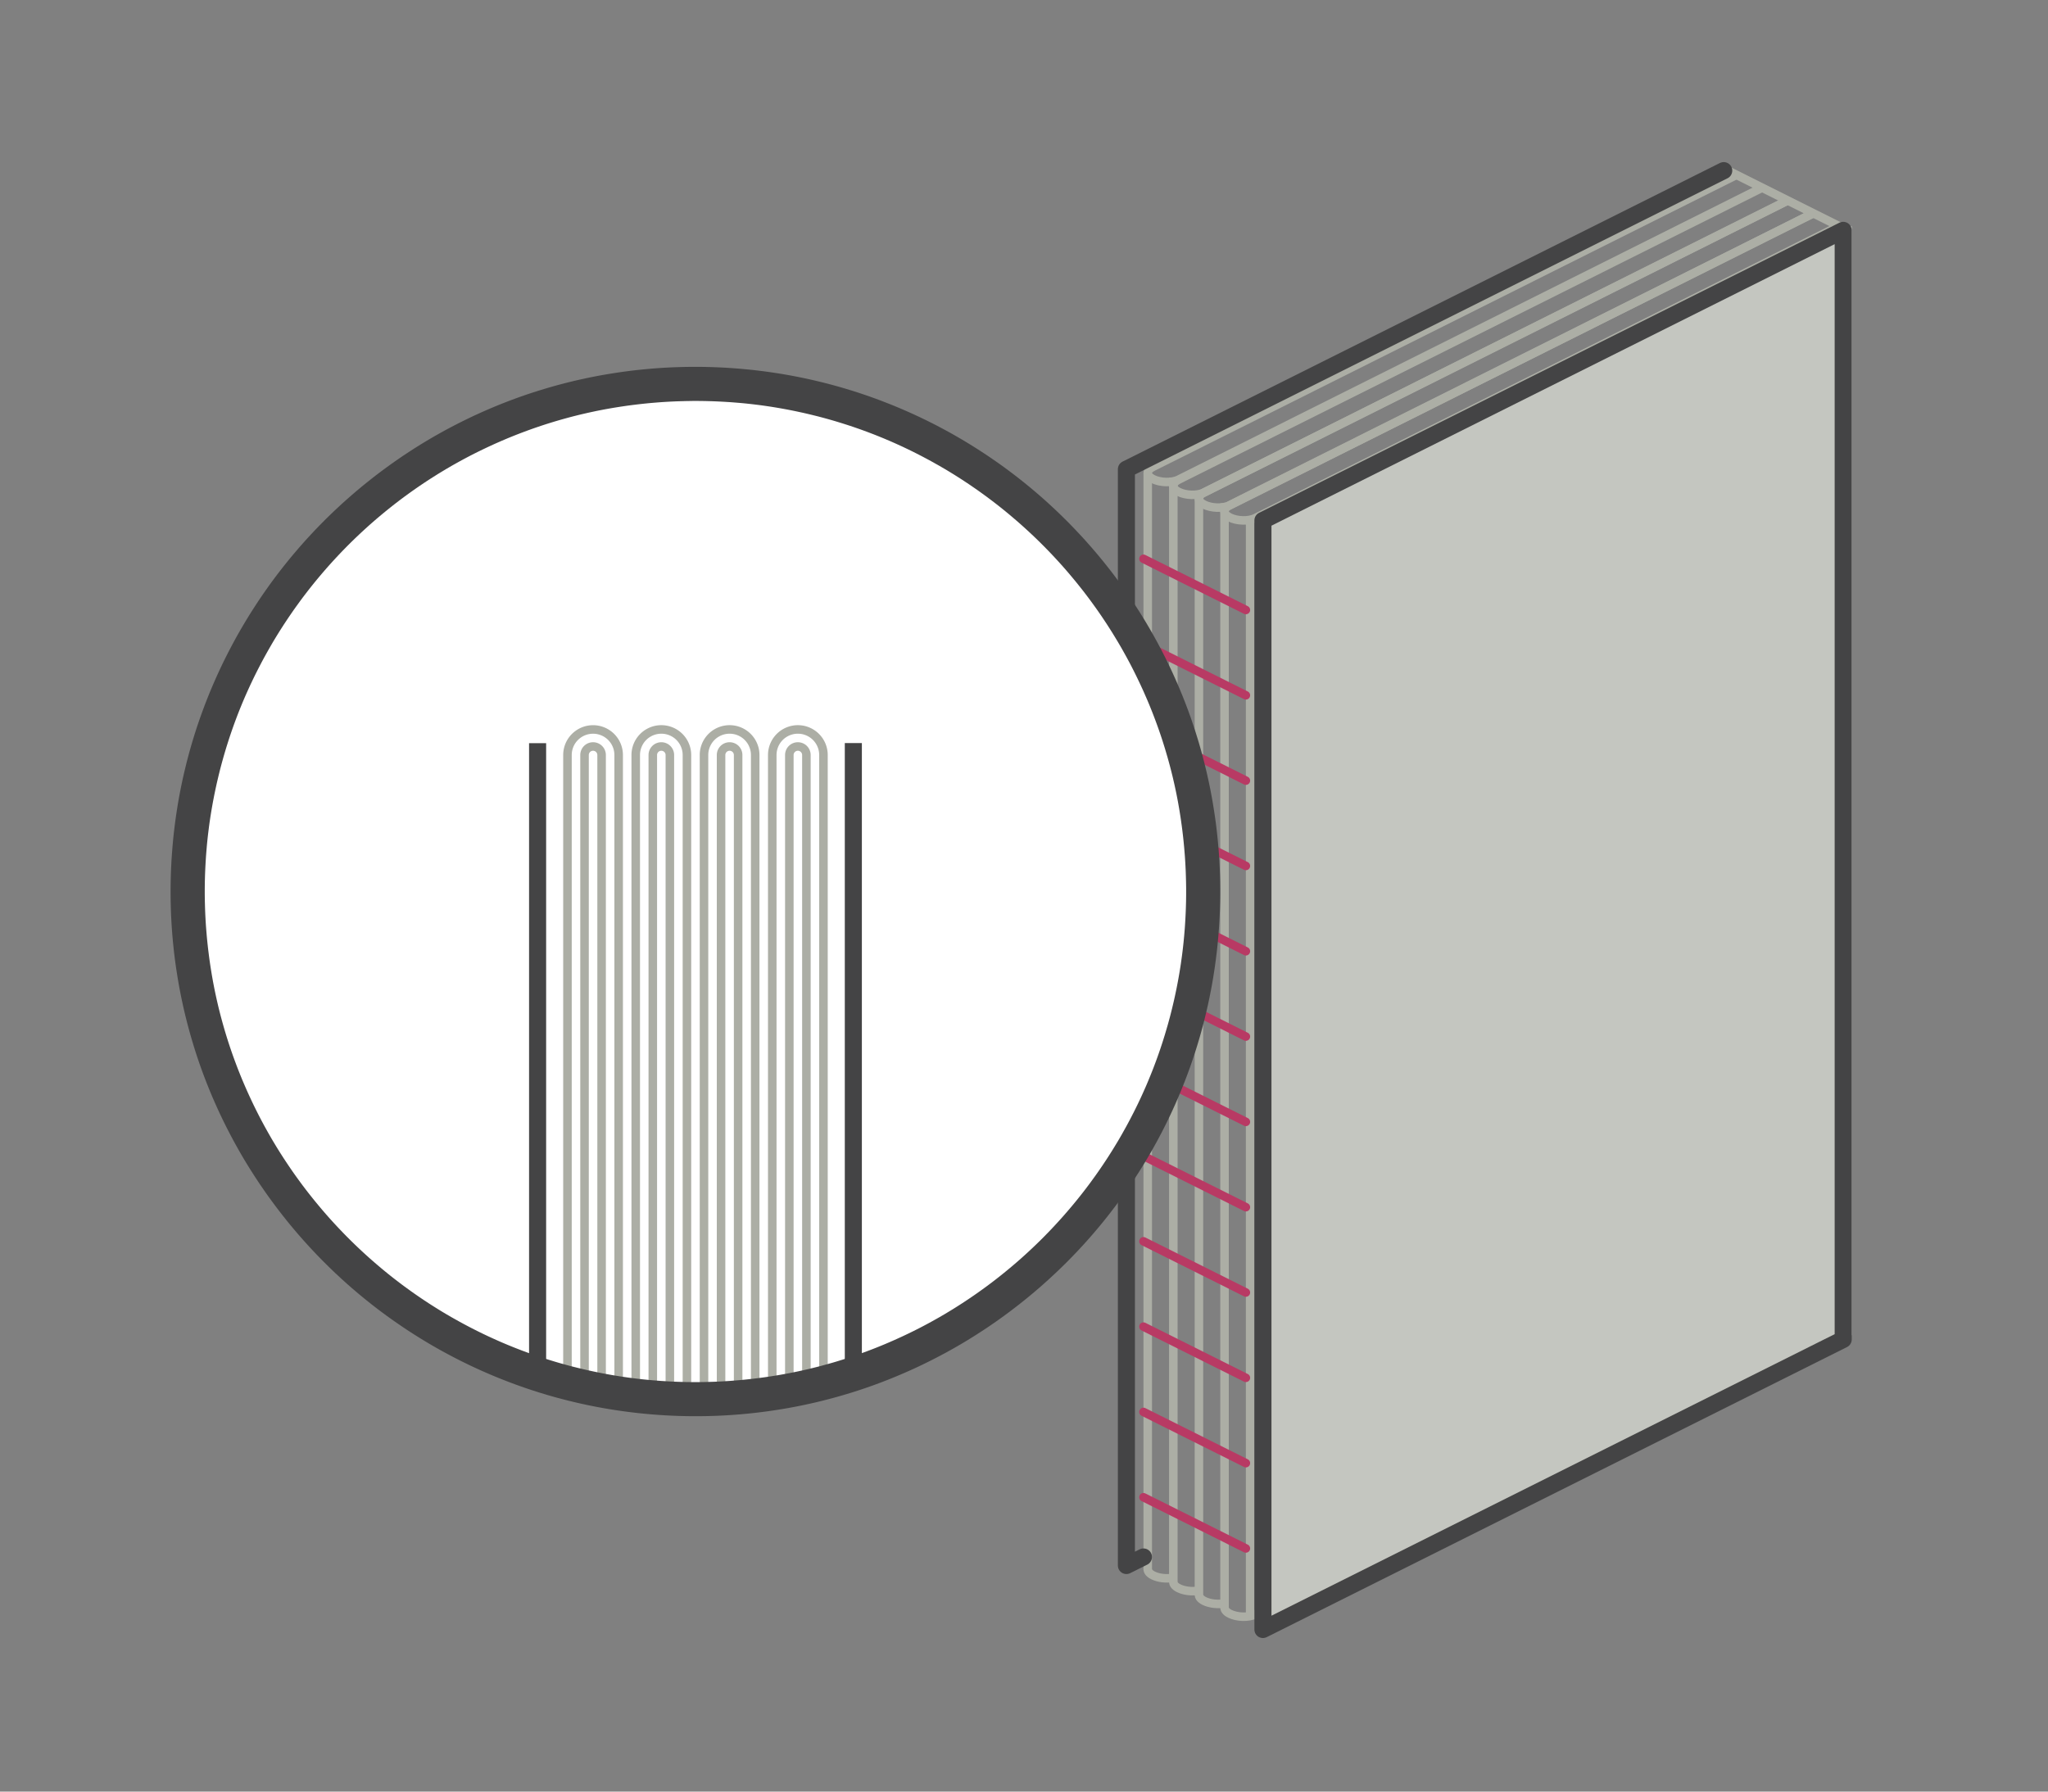
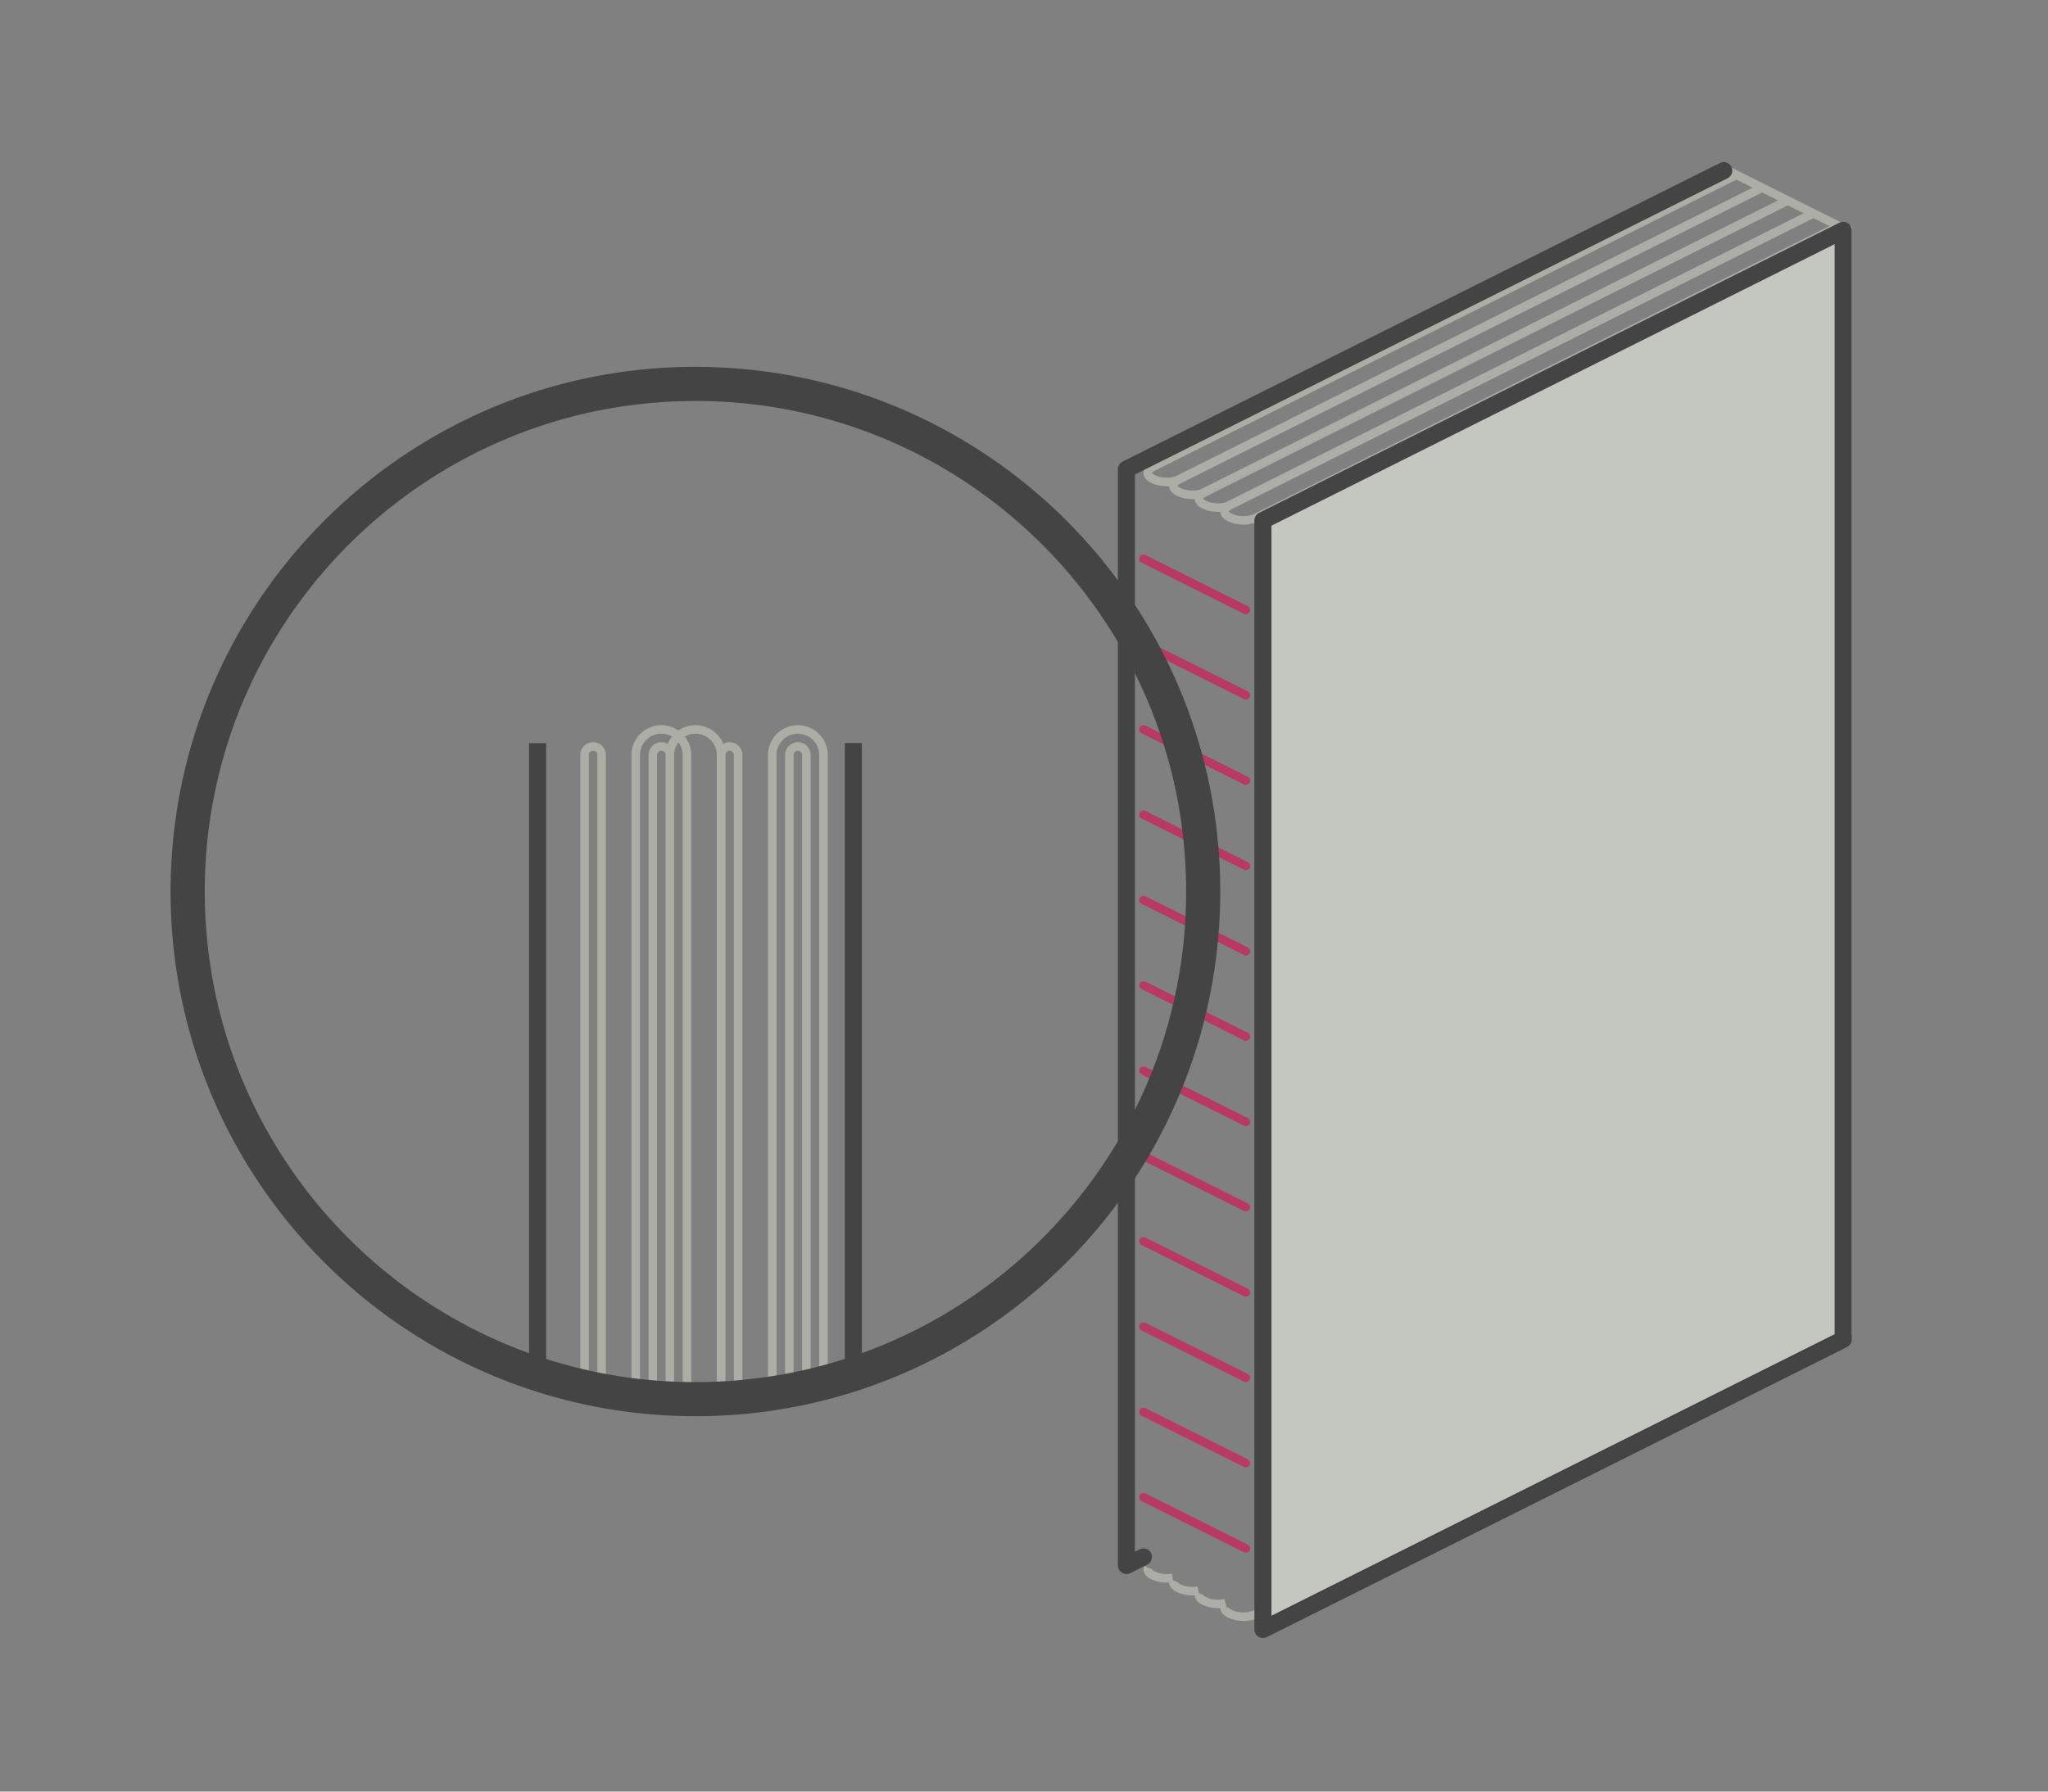
<svg xmlns="http://www.w3.org/2000/svg" viewBox="0 0 240 210" fill-rule="evenodd" clip-rule="evenodd" stroke-linejoin="round" stroke-miterlimit="1.414">
  <rect x="0" y="0" width="240" height="210" fill="#808080" stroke="none" />
  <path d="M209.5 23.5l-68.38 34.223c-.827.414-2.17.35-3-.065-.827-.414-.827-1.02 0-1.435L206.5 22M206.496 21.997L138.118 56.22c-.828.414-2.172.35-3-.065-.828-.414-.828-1.02 0-1.435l68.378-34.223" fill="none" stroke="#acaea5" />
  <path d="M212.498 24.997L144.12 59.22c-.828.414-2.172.35-3-.065-.828-.414-.828-1.02 0-1.435l68.378-34.223" fill="none" stroke="#acaea5" />
  <path d="M215.498 26.497L147.12 60.72c-.828.414-2.172.35-3-.065-.828-.414-.828-1.02 0-1.435l68.378-34.223M140.434 186.447c-.768.14-1.686.026-2.31-.286-.51-.255-.707-.584-.587-.896M137.42 184.946c-.767.137-1.678.023-2.3-.288-.517-.26-.71-.593-.58-.908M143.61 187.906c-.8.194-1.815.088-2.487-.248-.518-.26-.712-.593-.582-.908M147.5 189l-.377.223c-.828.414-2.172.35-3-.065-.466-.233-.67-.527-.612-.813" fill="none" stroke="#acaea5" />
  <path d="M148 61v130l69-34.5v-130L148 61z" fill="#c4c6c0" />
-   <path d="M137.5 56v129.5M140.5 58v129M143.5 59v129.5M146.5 61.25V189.5M134.5 55.5V184" fill="none" stroke-linejoin="miter" stroke="#acaea5" />
  <path d="M134 65.5l12 6M134 75.5l12 6M134 85.5l12 6M134 95.5l12 6M134 105.5l12 6M134 115.5l12 6M134 125.5l12 6M134 135.5l12 6M134 145.5l12 6M134 155.5l12 6M134 165.5l12 6M134 175.5l12 6" fill="none" stroke-linecap="round" stroke-linejoin="miter" stroke="#b83a64" />
  <path d="M216.498 27l-14-7" fill="none" stroke-linejoin="miter" stroke="#acaea5" />
  <path d="M148 61v130l68-34V27l-68 34z" fill="none" stroke-width="2" stroke="#444445" />
  <path d="M202 20l-70 35v128.5l2-1" fill="none" stroke-width="2" stroke-linecap="round" stroke="#444445" />
-   <circle cx="81.5" cy="104.5" r="59.5" fill="#fff" />
-   <path d="M66.5 161.5v-73c0-.796.316-1.56.88-2.12a3 3 0 0 1 5.12 2.12v74" fill="none" stroke-linejoin="miter" stroke="#acaea5" />
  <path d="M68.5 162.5v-74a1 1 0 0 1 2 0v74M74.5 162.5v-74a3 3 0 0 1 6 0v74" fill="none" stroke-linejoin="miter" stroke="#acaea5" />
-   <path d="M76.5 162.5v-74a1 1 0 0 1 2 0v74M82.5 162.5v-74a3 3 0 0 1 6 0v74" fill="none" stroke-linejoin="miter" stroke="#acaea5" />
+   <path d="M76.5 162.5v-74a1 1 0 0 1 2 0v74v-74a3 3 0 0 1 6 0v74" fill="none" stroke-linejoin="miter" stroke="#acaea5" />
  <path d="M84.5 162.5v-74a1 1 0 0 1 2 0v74M90.5 162.5v-74a3 3 0 1 1 6 0v73" fill="none" stroke-linejoin="miter" stroke="#acaea5" />
  <path d="M92.5 162.5v-74a1 1 0 0 1 2 0v74" fill="none" stroke-linejoin="miter" stroke="#acaea5" />
  <path d="M63 160V87.113M100 87.098V160" fill="none" stroke-width="2" stroke-linejoin="miter" stroke="#444445" />
  <path d="M81.897 43l.397.005.396.006.396.01.394.01.395.015.393.016.393.02.394.02.392.025.39.026.39.03.39.03.39.034.388.036.388.038.387.04.386.043.385.047.386.047.384.05.384.053.383.055.382.057.38.06.38.06.38.065.38.066.377.07.377.07.377.075.376.075.375.078.375.08.373.083.373.086.372.087.37.09.37.09.37.095.367.096.366.098.367.1.365.103.364.105.364.107.362.11.362.11.36.114.36.116.36.118.356.12.357.122.356.124.354.127.354.128.352.13.352.133.35.135.35.137.35.138.346.14.347.144.345.145.345.147.343.15.343.15.34.153.34.155.34.157.338.158.337.162.335.162.335.166.333.167.332.168.33.17.33.174.33.175.327.177.326.177.325.18.324.183.322.184.32.186.322.188.318.19.318.192.317.194.314.195.314.197.312.2.31.2.31.203.31.204.307.206.306.21.305.21.303.21.304.214.3.215.3.216.298.22.296.22.296.222.294.224.292.226.29.227.29.23.29.23.286.233.286.234.283.235.283.238.28.24.28.24.28.243.276.244.275.246.273.247.272.25.27.25.27.25.268.255.266.256.264.256.263.26.262.26.26.26.257.264.257.265.256.267.253.268.253.27.25.27.25.272.247.274.245.276.244.277.243.278.24.28.24.282.237.282.236.284.235.286.232.287.23.29.23.29.228.29.225.293.224.293.222.295.22.298.22.298.217.3.216.3.214.302.212.304.21.305.208.305.206.308.205.31.203.308.202.312.2.313.196.313.197.316.193.316.192.318.19.32.187.318.186.322.184.322.183.324.18.325.18.326.175.328.175.33.173.33.17.33.17.332.166.333.166.335.162.335.16.337.16.338.158.34.155.338.153.342.15.342.15.343.147.345.145.345.143.347.142.348.138.348.137.35.135.35.133.352.13.353.128.353.127.355.124.357.122.357.12.357.118.36.115.36.112.36.112.36.11.364.106.364.105.363.103.367.1.367.098.367.096.368.094.37.092.37.09.37.086.37.085.374.08.372.082.375.078.374.075.375.074.376.07.377.07.378.065.38.064.38.06.38.06.38.058.384.055.382.053.384.05.383.047.385.046.387.042.386.04.388.038.387.036.39.034.388.03.39.03.39.025.392.024.392.02.39.02.395.015.393.014.395.01.395.01.394.005.395.004.398v.794l-.005.398-.006.396-.01.395-.01.395-.015.395-.016.393-.02.394-.02.39-.025.393-.026.392-.03.39-.03.39-.034.39-.036.388-.038.387-.04.387-.043.385-.047.387-.048.385-.05.383-.052.384-.055.382-.057.383-.06.38-.06.38-.065.38-.066.38-.07.377-.07.377-.075.377-.075.376-.078.375-.08.376-.083.372-.086.373-.087.372-.09.37-.09.37-.095.37-.096.367-.098.366-.1.367-.103.366-.105.362-.107.364-.11.363-.11.36-.114.36-.116.36-.118.36-.12.356-.122.357-.124.356-.127.354-.128.353-.13.353-.133.352-.135.35-.137.35-.138.348-.14.348-.144.347-.145.345-.147.345-.15.343-.15.342-.153.342-.155.34-.157.338-.16.338-.16.337-.162.335-.166.335-.167.333-.168.332-.17.33-.174.33-.175.33-.176.327-.18.326-.18.325-.182.324-.184.322-.187.322-.188.32-.19.318-.192.318-.193.316-.196.316-.196.313-.2.313-.2.312-.203.31-.204.308-.206.308-.21.305-.208.305-.212.304-.214.302-.215.3-.216.3-.22.298-.22.297-.222.294-.224.293-.225.293-.228.29-.23.29-.23.29-.232.286-.235.286-.236.284-.237.282-.24.28-.24.28-.243.28-.244.276-.245.275-.248.273-.25.272-.25.27-.252.27-.253.268-.256.266-.257.264-.258.263-.26.262-.263.26-.263.258-.265.256-.267.256-.268.254-.27.25-.27.252-.272.25-.274.246-.276.246-.277.244-.278.243-.28.24-.282.24-.283.238-.283.235-.286.234-.287.233-.29.23-.29.23-.29.227-.292.226-.294.224-.296.223-.296.22-.298.22-.3.216-.3.216-.303.214-.302.21-.305.21-.306.21-.307.206-.31.204-.31.203-.31.2-.312.2-.314.198-.315.196-.318.194-.318.192-.318.19-.32.188-.322.186-.322.184-.324.182-.325.18-.326.18-.328.176-.33.175-.33.173-.33.17-.332.17-.333.166-.335.166-.335.162-.337.162-.338.16-.34.156-.34.155-.34.153-.342.15-.343.15-.345.147-.345.145-.347.143-.347.142-.348.138-.35.137-.35.135-.352.132-.352.13-.354.13-.355.126-.357.124-.357.122-.357.12-.36.118-.36.115-.36.113-.362.11-.362.11-.364.107-.364.105-.365.103-.367.1-.367.098-.368.096-.37.094-.37.092-.37.09-.37.086-.374.085-.373.08-.374.082-.374.078-.375.075-.376.074-.377.07-.378.07-.38.065-.38.064-.38.06-.38.06-.383.058-.383.055-.384.052-.384.05-.385.048-.384.046-.387.042-.388.04-.388.038-.388.036-.39.034-.39.03-.39.03-.39.025-.392.024-.393.02-.392.02-.393.015-.395.014-.394.01-.396.01-.396.005-.397.004h-.794l-.397-.005-.396-.006-.395-.01-.395-.01-.395-.015-.393-.016-.393-.02-.394-.02-.392-.025-.39-.026-.39-.03-.39-.03-.39-.034-.388-.036-.388-.038-.387-.04-.386-.043-.385-.047-.386-.047-.384-.05-.384-.053-.383-.055-.382-.057-.38-.06-.38-.06-.38-.065-.38-.066-.377-.07-.377-.07-.377-.075-.376-.075-.375-.078-.375-.08-.373-.083-.373-.086-.372-.087-.37-.09-.37-.09-.37-.095-.367-.096-.367-.098-.366-.1-.365-.103-.364-.105-.364-.107-.362-.11-.362-.11-.36-.114-.36-.116-.36-.118-.357-.12-.356-.122-.356-.124-.354-.127-.354-.128-.352-.13-.352-.133-.35-.135-.35-.137-.35-.138-.346-.14-.347-.144-.346-.145-.345-.147-.343-.15-.342-.15-.34-.153-.34-.155-.34-.157-.338-.158-.337-.162-.335-.163-.335-.165-.333-.166-.332-.17-.33-.17-.33-.173-.33-.175-.327-.177-.326-.177-.325-.18-.324-.183-.322-.184-.32-.186-.322-.188-.318-.19-.318-.192-.317-.194-.314-.195-.313-.196-.313-.2-.31-.2-.31-.204-.31-.204-.307-.206-.306-.21-.305-.21-.303-.21-.304-.214-.3-.215-.3-.216-.298-.22-.297-.22-.294-.222-.294-.224-.292-.226-.29-.227-.29-.23-.29-.23-.286-.232-.286-.235-.283-.235-.283-.238-.282-.24-.28-.24-.277-.242-.277-.245-.275-.246-.273-.247-.272-.25-.27-.25-.27-.25-.268-.255-.266-.256-.264-.256-.263-.26-.262-.26-.26-.26-.258-.264-.256-.265-.256-.267-.253-.267-.253-.27-.25-.27-.25-.273-.247-.274-.245-.276-.244-.277-.243-.278-.24-.28-.24-.282-.237-.282-.236-.284-.235-.286-.232-.287-.23-.29-.23-.29-.227-.29-.226-.293-.224-.293-.222-.295-.22-.298-.22-.298-.217-.3-.216-.3-.214-.303-.21-.302-.21-.305-.21-.306-.206-.307-.205-.31-.203-.31-.2-.31-.2-.313-.198-.313-.196-.316-.194-.316-.192-.318-.19-.318-.188-.32-.186-.322-.184-.322-.182-.324-.18-.325-.18-.326-.176-.328-.175-.33-.173-.33-.17-.33-.17-.332-.166-.333-.165-.335-.164-.335-.162-.337-.16-.338-.156-.34-.155-.338-.153-.342-.15-.342-.15-.343-.147-.345-.145-.345-.143-.347-.142-.347-.138-.348-.137-.35-.135-.35-.132-.352-.13-.352-.13-.355-.126-.354-.124-.357-.122-.356-.12-.358-.118-.36-.115-.36-.113-.36-.11-.362-.11-.362-.107-.364-.105-.364-.103-.365-.1-.367-.098-.366-.096-.37-.094-.367-.092-.37-.09-.37-.086-.372-.085-.37-.08-.375-.082-.374-.078-.374-.075-.375-.074-.376-.07-.377-.07-.378-.065-.38-.065-.38-.06-.38-.06-.382-.058-.38-.055-.384-.053-.384-.05-.384-.047-.385-.046-.384-.042-.387-.04-.388-.04-.388-.034-.388-.034-.39-.03-.39-.03-.39-.025-.39-.024-.392-.02-.393-.02-.392-.015-.393-.014-.395-.01-.394-.01-.396-.005-.396-.004-.397v-.794l.005-.397.006-.396.01-.396.01-.394.015-.395.016-.393.02-.393.02-.394.025-.392.026-.39.03-.39.03-.39.034-.39.035-.388.038-.388.04-.387.043-.386.047-.385.047-.386.05-.384.053-.384.055-.383.057-.38.06-.382.06-.38.065-.38.066-.38.07-.377.07-.377.075-.377.075-.376.078-.375.08-.375.083-.374.086-.37.087-.372.09-.37.09-.37.095-.37.096-.368.098-.366.1-.367.103-.365.105-.364.107-.364.11-.362.11-.362.114-.36.116-.36.118-.36.12-.357.122-.356.124-.356.126-.353.13-.355.13-.352.132-.352.135-.35.137-.35.138-.35.14-.346.144-.347.145-.345.147-.345.15-.343.15-.342.153-.342.155-.34.157-.338.158-.338.16-.337.165-.335.165-.335.167-.333.168-.332.17-.33.174-.33.175-.33.177-.327.177-.326.18-.325.183-.324.184-.322.186-.32.19-.322.188-.318.192-.318.194-.316.195-.316.197-.313.2-.313.2-.31.202-.31.204-.31.206-.307.21-.306.21-.305.21-.303.214-.303.215-.3.216-.3.22-.3.22-.296.222-.294.224-.293.226-.293.227-.29.23-.29.23-.29.232-.286.235-.286.236-.284.237-.282.24-.28.24-.28.243-.28.244-.276.245-.275.248-.273.25-.272.25-.27.252-.27.253-.268.256-.266.256-.264.26-.263.26-.262.26-.26.264-.258.265-.256.267-.256.268-.254.27-.252.27-.25.272-.25.274-.246.276-.246.277-.245.278-.242.28-.24.282-.24.283-.238.283-.235.286-.235.287-.232.29-.23.29-.23.29-.227.292-.226.294-.224.295-.222.298-.22.298-.22.3-.217.3-.216.303-.214.302-.21.305-.21.306-.21.307-.206.31-.204.31-.203.31-.2.313-.2.313-.198.315-.196.318-.194.318-.192.318-.19.32-.188.322-.186.322-.184.324-.182.325-.18.326-.18.328-.176.33-.175.33-.173.33-.17.332-.17.333-.166.335-.165.335-.163.337-.162.338-.16.34-.156.34-.155.34-.153.342-.15.343-.15.344-.147.345-.145.347-.143.347-.142.348-.138.35-.137.35-.135.352-.132.352-.13.354-.13.355-.126.357-.124.356-.122.358-.12.36-.118.36-.115.36-.113.362-.11.362-.11.364-.107.364-.105.365-.103.366-.1.368-.098.368-.096.37-.094.37-.092.37-.09.37-.086.374-.085.373-.08.374-.082.374-.078.375-.075.376-.074.377-.07.378-.07.38-.065.38-.064.38-.06.38-.06.383-.058.383-.055.384-.052.384-.05.385-.048.384-.046.387-.042.388-.04.388-.038.388-.036.39-.034.39-.03.39-.03.39-.025.392-.024.393-.02.392-.02.393-.015.395-.014.395-.01.395-.01.396-.005.397-.004h.794zm-.77 4l-.37.005-.37.006-.37.01-.37.01-.37.012-.368.015-.37.018-.366.02-.366.022-.366.024-.365.028-.365.03-.364.03-.363.033-.363.037-.36.038-.363.04-.36.043-.36.044-.36.047-.36.048-.357.052-.357.053-.356.056-.356.057-.355.06-.355.062-.353.063-.353.067-.353.068-.35.07-.35.074-.35.075-.35.077-.347.08-.347.08-.347.084-.345.086-.344.087-.344.09-.343.093-.342.094-.342.096-.34.098-.34.1-.34.103-.337.103-.338.107-.336.108-.335.11-.333.113-.334.114-.332.116-.33.118-.33.12-.33.123-.33.124-.327.126-.327.127-.326.13-.324.132-.325.133-.32.136-.323.138-.32.14-.32.14-.32.144-.317.145-.317.146-.316.15-.315.15-.313.152-.314.154-.31.155-.312.158-.31.16-.307.162-.307.163-.306.165-.305.167-.305.17-.303.17-.3.17-.302.176-.3.175-.297.18-.297.178-.296.18-.294.184-.294.185-.293.186-.292.188-.29.19-.288.19-.287.194-.287.195-.285.196-.282.198-.283.2-.28.2-.28.204-.28.204-.277.206-.276.208-.275.21-.274.21-.272.214-.27.214-.27.216-.268.217-.267.22-.266.22-.265.222-.263.223-.262.225-.26.227-.26.228-.256.23-.257.232-.254.233-.254.234-.252.236-.25.237-.25.24-.248.24-.246.24-.244.245-.244.244-.24.246-.242.248-.24.25-.236.25-.236.252-.234.253-.233.254-.232.257-.23.257-.228.26-.227.26-.225.262-.224.263-.223.264-.22.265-.22.267-.217.268-.216.27-.214.27-.213.273-.21.273-.21.275-.21.278-.205.277-.204.28-.203.28-.202.28-.2.282-.197.284-.197.286-.195.286-.193.288-.192.29-.19.288-.187.292-.187.292-.184.293-.183.295-.182.296-.18.297-.177.298-.175.3-.173.3-.173.302-.17.303-.17.304-.167.303-.165.307-.164.307-.16.308-.16.31-.158.31-.157.312-.155.312-.152.312-.15.315-.15.316-.146.317-.145.318-.143.318-.142.32-.14.32-.137.323-.135.32-.133.325-.132.325-.13.326-.128.327-.125.327-.124.33-.122.33-.12.33-.117.33-.116.333-.114.334-.112.334-.11.336-.107.336-.107.337-.104.337-.102.34-.1.338-.097.34-.096.342-.094.342-.092.343-.09.343-.086.345-.086.346-.083.347-.082.347-.08.348-.076.348-.075.35-.073.35-.072.35-.068.353-.067.352-.064.354-.063.353-.06.354-.058.356-.057.356-.053.357-.052.358-.05.36-.045.36-.045.36-.043.36-.04.36-.038.362-.036.363-.032.363-.03.364-.03.365-.027.365-.023.366-.022.366-.02.367-.018.37-.015.368-.013.368-.01.37-.01.37-.005.37-.004.372v.744l.005.37.006.372.01.37.01.37.012.368.015.37.018.367.02.366.022.366.024.366.028.365.03.365.03.364.033.363.037.363.038.36.04.363.043.36.045.36.046.36.048.36.052.357.053.357.056.356.057.356.06.355.062.354.063.354.067.353.068.353.07.35.074.35.075.35.077.35.08.347.08.347.084.347.086.345.087.344.09.343.093.344.094.343.096.34.098.342.1.34.102.338.104.338.107.338.108.336.11.335.113.333.114.334.116.332.118.33.12.33.123.33.124.33.125.327.128.327.13.326.132.325.133.324.136.32.138.323.14.32.14.32.144.32.145.317.147.317.148.316.15.315.153.313.154.313.156.312.157.31.16.31.16.308.165.307.165.307.167.304.17.305.17.303.172.302.173.3.176.3.18.297.178.297.18.296.184.295.184.293.187.292.188.292.19.29.192.288.193.288.194.286.196.285.198.283.2.282.2.28.204.28.204.28.206.277.21.277.208.274.21.273.214.272.214.27.216.27.217.268.22.267.22.266.222.265.223.263.225.262.227.26.228.26.23.256.232.257.233.254.234.253.236.252.237.25.24.25.24.248.24.246.245.244.244.244.246.24.248.242.25.24.25.236.25.236.255.234.254.233.257.232.257.23.26.228.26.227.262.225.263.224.264.223.265.22.267.22.268.217.27.216.27.214.273.213.274.21.275.21.276.21.277.205.28.204.28.203.28.202.283.2.283.197.286.197.287.196.287.193.29.19.288.19.29.187.294.186.294.185.294.183.296.182.297.18.298.177.3.174.3.175.302.17.303.17.304.17.304.167.306.165.307.163.308.162.31.16.31.158.31.156.314.155.312.152.315.15.316.15.317.146.318.145.318.143.32.143.32.14.323.136.32.135.326.133.324.132.326.13.327.127.327.126.33.124.33.122.33.12.33.117.333.116.334.114.334.112.336.11.336.107.337.107.337.103.34.103.338.1.34.097.343.096.34.094.344.092.344.09.345.086.346.086.347.083.347.082.348.08.35.076.348.075.35.073.35.072.353.068.352.067.353.064.354.063.354.06.356.058.356.057.357.053.358.052.36.05.36.046.36.044.36.043.36.04.362.038.363.036.363.032.364.03.365.03.365.027.366.023.366.022.367.02.37.018.368.015.368.013.37.01.37.01.37.005.372.004h.744l.37-.005.372-.006.37-.01.37-.01.37-.012.367-.015.368-.018.368-.02.366-.022.366-.024.365-.028.365-.03.364-.03.363-.033.363-.037.36-.038.363-.04.36-.043.36-.044.36-.047.36-.048.357-.052.357-.053.356-.056.356-.057.355-.06.355-.062.353-.063.353-.067.352-.068.352-.07.35-.074.35-.075.348-.077.348-.08.347-.08.347-.084.345-.086.344-.087.344-.09.343-.093.343-.094.34-.096.342-.097.34-.1.338-.103.338-.104.338-.106.336-.108.335-.11.333-.113.334-.114.332-.116.33-.118.33-.12.33-.123.33-.124.327-.125.327-.128.326-.13.324-.132.325-.133.32-.136.323-.138.32-.14.32-.14.32-.144.317-.145.317-.146.316-.15.314-.15.314-.152.314-.154.31-.155.312-.158.31-.16.307-.162.307-.163.306-.165.305-.167.305-.17.303-.17.3-.17.302-.176.3-.175.297-.18.297-.178.296-.18.295-.184.293-.184.292-.187.292-.188.29-.19.288-.192.287-.192.286-.195.286-.196.282-.198.283-.2.28-.2.28-.204.28-.204.277-.207.277-.206.273-.21.274-.21.272-.214.27-.214.27-.216.268-.217.267-.22.266-.22.265-.222.263-.223.262-.225.26-.227.26-.228.256-.23.256-.232.255-.233.253-.234.252-.236.25-.237.25-.24.248-.24.246-.24.244-.245.244-.244.24-.247.242-.248.24-.25.236-.25.236-.252.234-.253.233-.254.232-.257.23-.257.228-.26.227-.26.225-.262.224-.263.223-.264.22-.265.22-.267.217-.268.216-.27.214-.27.213-.273.21-.273.21-.275.21-.278.205-.277.204-.28.203-.28.202-.28.2-.283.197-.283.197-.286.196-.287.192-.287.192-.29.19-.29.187-.29.186-.292.185-.293.183-.295.18-.295.18-.298.18-.298.175-.3.174-.3.17-.302.17-.303.17-.304.167-.303.165-.307.164-.307.16-.308.16-.31.16-.31.155-.312.155-.312.152-.312.15-.315.15-.316.146-.317.146-.318.14-.318.143-.32.14-.32.136-.322.135-.324.133-.323.132-.325.13-.326.128-.327.125-.327.124-.33.122-.33.12-.33.117-.33.116-.333.114-.333.112-.336.11-.334.107-.335.106-.34.105-.337.1-.34.1-.34.1-.34.095-.34.094-.342.092-.342.09-.345.086-.344.086-.346.083-.347.082-.347.08-.347.076-.35.075-.35.073-.35.072-.35.068-.352.067-.352.064-.353.063-.354.06-.354.058-.356.057-.357.053-.356.05-.358.05-.36.048-.36.044-.36.043-.358.04-.362.038-.362.035-.364.034-.362.03-.364.03-.365.027-.365.023-.366.022-.366.02-.368.018-.367.015-.368.013-.368.01-.37.01-.37.005-.372.004-.37v-.744l-.005-.37-.006-.37-.01-.372-.01-.37-.012-.368-.015-.37-.018-.366-.02-.368-.022-.366-.024-.366-.028-.365-.03-.365-.03-.364-.034-.362-.035-.364-.038-.362-.04-.362-.043-.36-.044-.36-.047-.358-.05-.36-.05-.357-.053-.356-.056-.357-.057-.356-.06-.355-.062-.355-.063-.353-.067-.353-.068-.353-.07-.35-.074-.35-.075-.35-.077-.35-.08-.347-.08-.347-.084-.347-.086-.345-.087-.343-.09-.345-.093-.343-.094-.343-.095-.34-.1-.34-.1-.34-.1-.34-.105-.338-.106-.34-.107-.334-.11-.334-.113-.336-.114-.333-.116-.332-.118-.33-.12-.33-.123-.33-.124-.33-.125-.327-.128-.327-.13-.326-.132-.325-.133-.323-.136-.324-.138-.32-.14-.32-.14-.322-.143-.318-.147-.318-.146-.317-.15-.316-.15-.315-.152-.313-.154-.313-.155-.312-.158-.31-.16-.31-.16-.308-.165-.307-.165-.307-.167-.304-.17-.305-.17-.303-.17-.3-.175-.3-.176-.3-.18-.3-.18-.297-.18-.295-.182-.295-.185-.293-.186-.292-.187-.29-.19-.29-.192-.29-.192-.287-.195-.287-.196-.285-.197-.282-.2-.283-.202-.28-.203-.28-.204-.28-.206-.277-.21-.277-.208-.274-.21-.273-.214-.272-.214-.27-.216-.27-.217-.268-.22-.267-.22-.266-.222-.265-.223-.263-.225-.262-.227-.26-.228-.26-.23-.256-.232-.257-.233-.254-.234-.253-.236-.252-.237-.25-.24-.25-.24-.247-.24-.246-.245-.244-.244-.244-.246-.24-.248-.242-.25-.24-.25-.236-.252-.236-.253-.234-.255-.233-.256-.232-.257-.23-.26-.228-.26-.227-.262-.225-.263-.224-.264-.223-.265-.22-.267-.22-.268-.217-.27-.216-.27-.214-.273-.213-.274-.21-.274-.21-.278-.208-.277-.208-.28-.204-.28-.203-.28-.202-.283-.2-.283-.197-.287-.197-.286-.196-.287-.192-.29-.192-.288-.19-.292-.187-.292-.187-.293-.184-.295-.183-.296-.182-.297-.18-.298-.177-.3-.174-.3-.175-.302-.17-.303-.17-.304-.17-.304-.167-.306-.165-.307-.163-.308-.162-.31-.16-.31-.158-.31-.156-.314-.155-.313-.152-.314-.15-.316-.15-.317-.146-.318-.145-.32-.144-.318-.14-.32-.14-.323-.137-.32-.135-.326-.133-.324-.132-.326-.13-.327-.128-.327-.125-.33-.124-.33-.122-.33-.12-.33-.117-.333-.116-.334-.114-.334-.112-.336-.11-.336-.107-.337-.106-.337-.104-.34-.103-.338-.1-.34-.097-.342-.096-.342-.094-.342-.092-.344-.09-.345-.086-.346-.086-.347-.083-.347-.082-.348-.08-.35-.076-.348-.075-.35-.073-.352-.072-.35-.068-.354-.067-.353-.064-.354-.063-.354-.06-.356-.058-.356-.057-.357-.053-.358-.052-.36-.05-.36-.046-.36-.044-.36-.043-.36-.04-.362-.038-.363-.036-.363-.032-.364-.03-.365-.03-.365-.027-.366-.023-.366-.022-.368-.02-.367-.018-.367-.015-.37-.013-.37-.01-.37-.01-.37-.005-.37-.004h-.745z" fill="#444445" />
</svg>